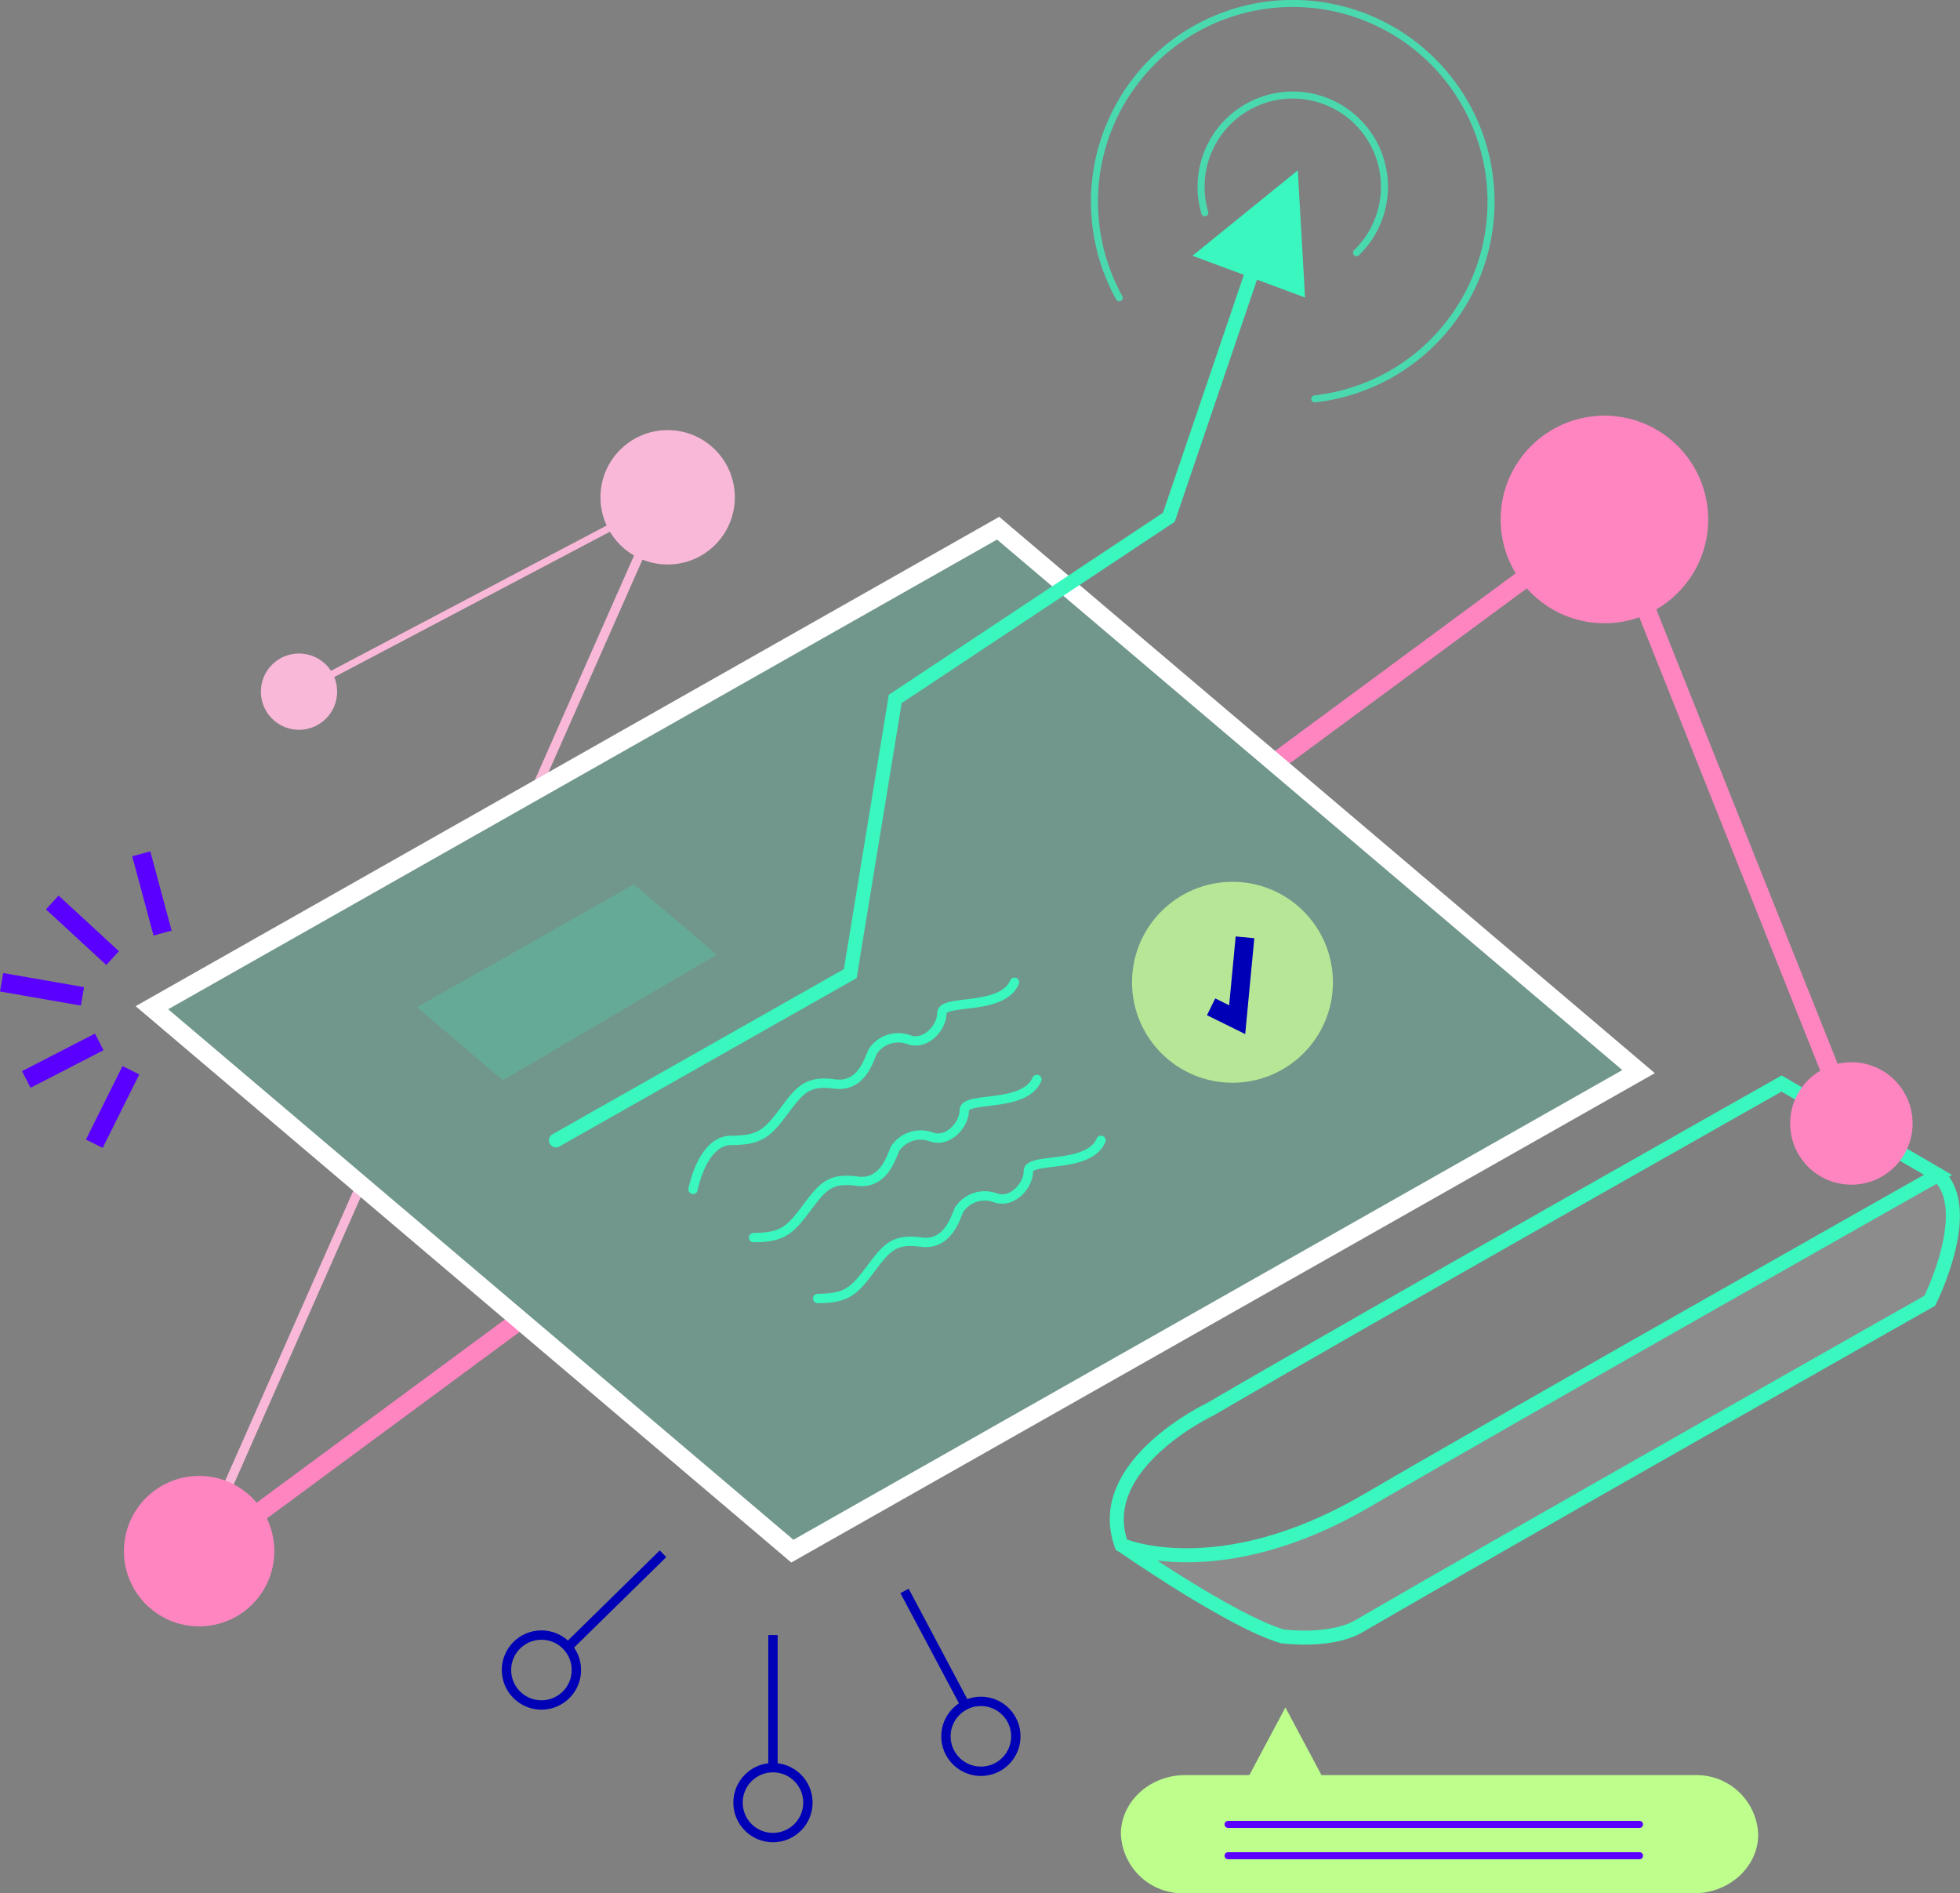
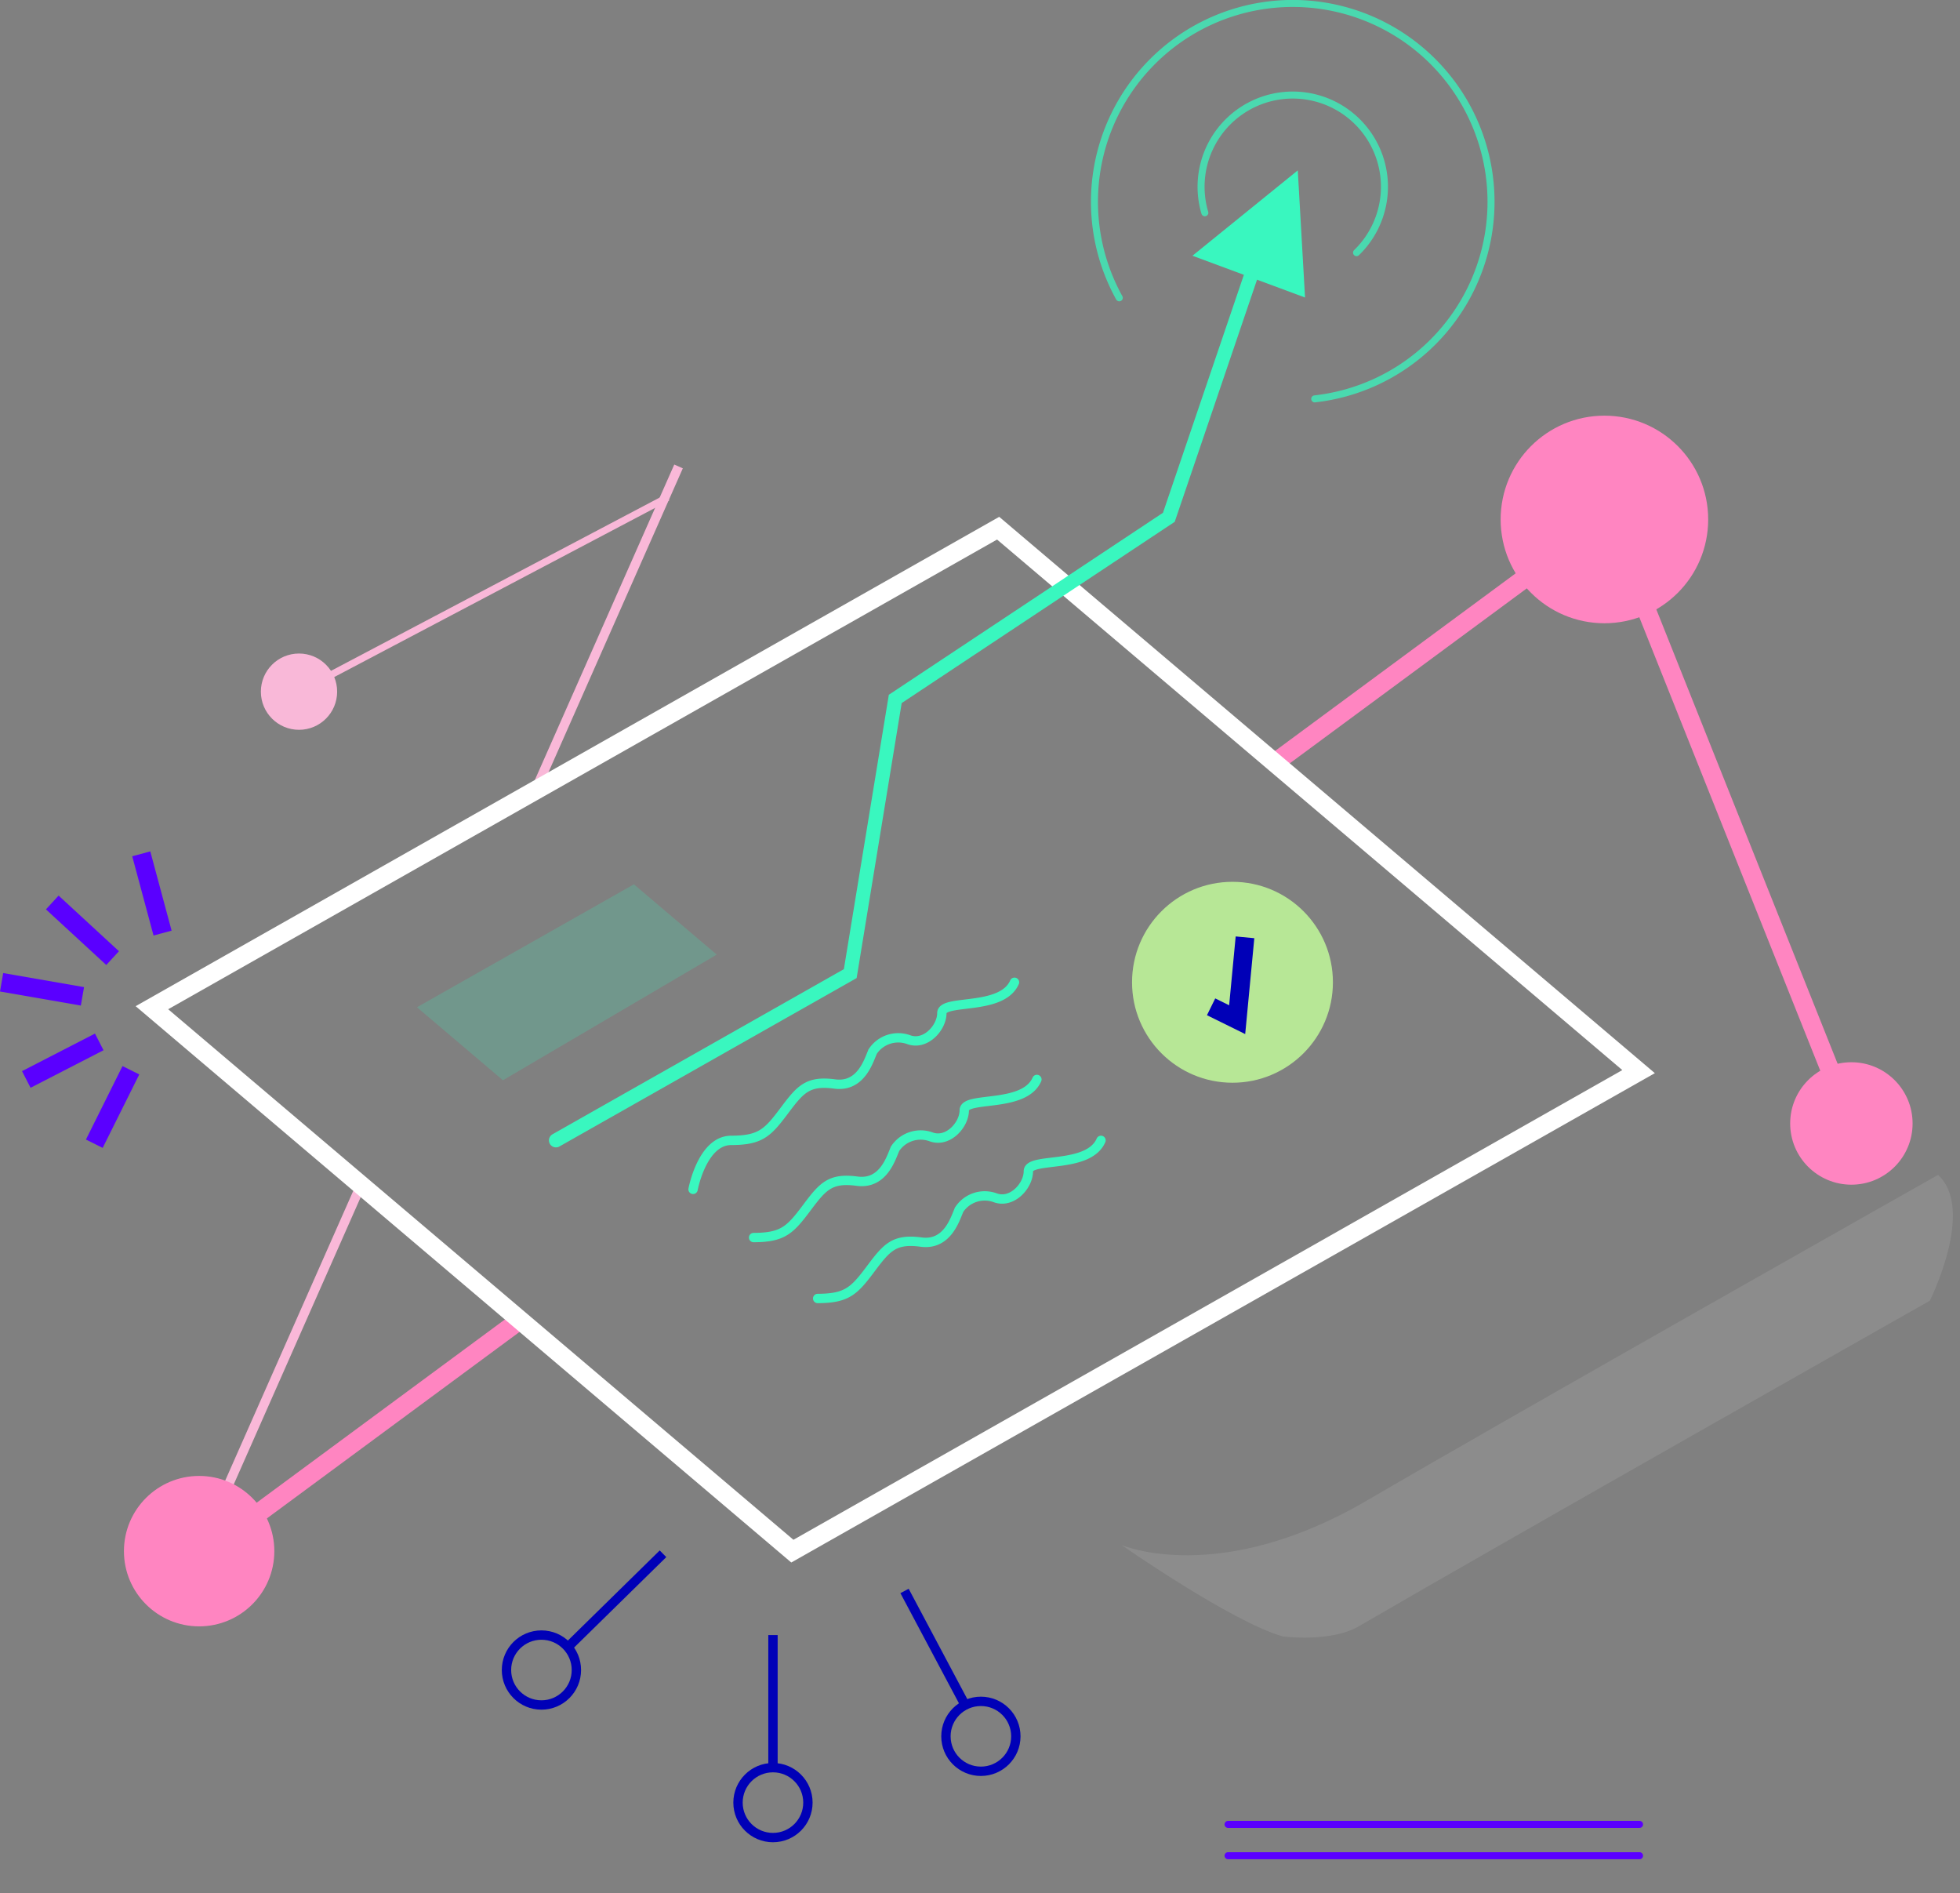
<svg xmlns="http://www.w3.org/2000/svg" width="209.491" height="202.318" viewBox="0 0 209.491 202.318">
  <rect x="0" y="0" width="209.491" height="202.318" fill="#808080" stroke="none" />
  <g id="Group_14639" data-name="Group 14639" transform="translate(-682.629 -683.132)">
-     <path id="Path_50931" data-name="Path 50931" d="M857.766,797.645l-68.452-58.071-90.448,51.241,68.452,58.071Z" fill="#39f7bf" opacity="0.2" style="isolation: isolate" />
    <path id="Path_50932" data-name="Path 50932" d="M756.706,810.225s.971-5.226,4.076-5.233,3.882-.784,5.629-3.114,2.523-3.3,5.435-2.911,3.688-2.717,4.076-3.494a3.275,3.275,0,0,1,3.832-1.243c1.8.661,3.543-1.28,3.543-2.833s6.405-.194,7.764-3.3" fill="none" stroke="#39f7bf" stroke-linecap="round" stroke-miterlimit="10" stroke-width="1" style="isolation: isolate" />
    <path id="Path_50933" data-name="Path 50933" d="M763.177,815.377c3.1-.008,3.882-.784,5.629-3.114s2.523-3.3,5.434-2.911,3.688-2.717,4.076-3.494a3.276,3.276,0,0,1,3.833-1.243c1.8.661,3.543-1.28,3.543-2.833s6.4-.194,7.764-3.3" fill="none" stroke="#39f7bf" stroke-linecap="round" stroke-miterlimit="10" stroke-width="1" style="isolation: isolate" />
    <path id="Path_50934" data-name="Path 50934" d="M770.025,821.886c3.1-.008,3.882-.784,5.628-3.114s2.524-3.3,5.435-2.911,3.688-2.717,4.076-3.494A3.275,3.275,0,0,1,789,811.124c1.8.661,3.544-1.28,3.544-2.833s6.405-.194,7.763-3.3" fill="none" stroke="#39f7bf" stroke-linecap="round" stroke-miterlimit="10" stroke-width="1" style="isolation: isolate" />
    <g id="Group_14638" data-name="Group 14638">
      <circle id="Ellipse_1779" data-name="Ellipse 1779" cx="10.735" cy="10.735" r="10.735" transform="translate(803.625 777.362)" fill="#b7e796" />
      <path id="Path_50298" data-name="Path 50298" d="M812.075,790.719l2.787,1.374.836-8.8" fill="none" stroke="#0000b7" stroke-miterlimit="10" stroke-width="2" />
    </g>
    <path id="Path_50935" data-name="Path 50935" d="M821.34,701.338l-11.258,9.122,12.034,4.464Z" fill="#39f7bf" style="isolation: isolate" />
    <circle id="Ellipse_83" data-name="Ellipse 83" cx="4.076" cy="4.076" r="4.076" transform="translate(710.512 752.967)" fill="#f9b8d8" />
-     <circle id="Ellipse_84" data-name="Ellipse 84" cx="7.181" cy="7.181" r="7.181" transform="translate(746.808 729.093)" fill="#f9b8d8" />
    <path id="Path_50936" data-name="Path 50936" d="M811.405,705.867a9.8,9.8,0,1,1,16.216,4.262" fill="none" stroke="#39f7bf" stroke-linecap="round" stroke-miterlimit="10" stroke-width="0.75" opacity="0.75" style="isolation: isolate" />
    <circle id="Ellipse_85" data-name="Ellipse 85" cx="11.091" cy="11.091" r="11.091" transform="translate(843.023 727.55)" fill="#ff85c1" />
    <line id="Line_141" data-name="Line 141" y1="20.768" x2="39.401" transform="translate(714.588 736.275)" fill="none" stroke="#f9b8d8" stroke-miterlimit="10" stroke-width="0.75" />
    <line id="Line_142" data-name="Line 142" y1="34.623" x2="15.306" transform="translate(739.848 732.975)" fill="none" stroke="#f9b8d8" stroke-miterlimit="10" stroke-width="1" />
    <line id="Line_143" data-name="Line 143" y1="39.119" x2="17.293" transform="translate(703.913 809.767)" fill="none" stroke="#f9b8d8" stroke-miterlimit="10" stroke-width="1" />
    <line id="Line_144" data-name="Line 144" y1="26.009" x2="35.242" transform="translate(818.872 738.64)" fill="none" stroke="#ff85c1" stroke-miterlimit="10" stroke-width="2" />
    <line id="Line_145" data-name="Line 145" y1="26.022" x2="35.26" transform="translate(702.942 824.185)" fill="none" stroke="#ff85c1" stroke-miterlimit="10" stroke-width="2" />
    <line id="Line_146" data-name="Line 146" x1="26.397" y1="66.133" transform="translate(854.114 737.051)" fill="none" stroke="#ff85c1" stroke-miterlimit="10" stroke-width="2" />
    <line id="Line_147" data-name="Line 147" y2="14.169" transform="translate(765.247 857.854)" fill="none" stroke="#0000b7" stroke-miterlimit="10" stroke-width="1" />
    <line id="Line_148" data-name="Line 148" x2="6.651" y2="12.511" transform="translate(779.308 853.14)" fill="none" stroke="#0000b7" stroke-miterlimit="10" stroke-width="1" />
    <line id="Line_149" data-name="Line 149" x1="10.115" y2="9.922" transform="translate(743.378 849.166)" fill="none" stroke="#0000b7" stroke-miterlimit="10" stroke-width="1" />
    <circle id="Ellipse_86" data-name="Ellipse 86" cx="3.736" cy="3.736" r="3.736" transform="translate(761.51 872.022)" fill="none" stroke="#0000b7" stroke-miterlimit="10" stroke-width="1" />
    <circle id="Ellipse_87" data-name="Ellipse 87" cx="3.736" cy="3.736" r="3.736" transform="translate(783.734 864.938)" fill="none" stroke="#0000b7" stroke-miterlimit="10" stroke-width="1" />
    <circle id="Ellipse_88" data-name="Ellipse 88" cx="3.736" cy="3.736" r="3.736" transform="translate(736.763 857.854)" fill="none" stroke="#0000b7" stroke-miterlimit="10" stroke-width="1" />
-     <path id="Path_50763" data-name="Path 50763" d="M809.472,885.448h54.043c3.808.073,6.96-2.7,7.04-6.183a6.6,6.6,0,0,0-6.752-6.447q-.144,0-.288,0H823.871l-1.927-3.614-1.927-3.614-1.926,3.614-1.927,3.614h-6.693c-3.808-.073-6.96,2.7-7.039,6.183a6.6,6.6,0,0,0,6.752,6.447c.1,0,.192,0,.287,0Z" fill="#bdfe8d" />
    <path id="Path_50937" data-name="Path 50937" d="M802.259,714.956a21.193,21.193,0,1,1,20.893,10.8" fill="none" stroke="#39f7bf" stroke-linecap="round" stroke-miterlimit="10" stroke-width="0.75" opacity="0.75" style="isolation: isolate" />
    <path id="Path_50938" data-name="Path 50938" d="M889.772,808.683s-45.161,25.51-61.028,34.786-26.243,4.76-26.243,4.76,11.718,8.178,17.21,9.765c0,0,5.1.693,8.154-1.081,15.887-9.242,61.029-34.786,61.029-34.786S893.8,812.344,889.772,808.683Z" fill="#fff" opacity="0.1" />
    <path id="Path_50939" data-name="Path 50939" d="M857.766,797.645l-68.452-58.071-90.448,51.241,68.452,58.071Z" fill="none" stroke="#fff" stroke-miterlimit="10" stroke-width="2" />
    <circle id="Ellipse_89" data-name="Ellipse 89" cx="8.037" cy="8.037" r="8.037" transform="translate(695.876 840.849)" fill="#ff85c1" />
    <path id="Path_50940" data-name="Path 50940" d="M742.05,804.992l31.457-17.821,4.809-29.352,29.243-19.409,9.9-29.114" fill="none" stroke="#39f7bf" stroke-linecap="round" stroke-miterlimit="10" stroke-width="1.5" style="isolation: isolate" />
-     <path id="Path_50941" data-name="Path 50941" d="M873.05,798.918s-45.161,25.51-61.028,34.786c0,0-12.694,5.981-9.521,14.525,0,0,10.375,4.516,26.243-4.76s61.028-34.786,61.028-34.786Z" fill="none" stroke="#39f7bf" stroke-linecap="round" stroke-miterlimit="10" stroke-width="1.5" style="isolation: isolate" />
-     <path id="Path_50942" data-name="Path 50942" d="M802.5,848.229s11.718,8.178,17.21,9.765c0,0,5.1.693,8.154-1.081,15.887-9.242,61.028-34.786,61.028-34.786s4.907-9.783.879-13.444" fill="none" stroke="#39f7bf" stroke-linecap="round" stroke-miterlimit="10" stroke-width="1.5" style="isolation: isolate" />
    <circle id="Ellipse_90" data-name="Ellipse 90" cx="6.542" cy="6.542" r="6.542" transform="translate(873.969 796.642)" fill="#ff85c1" />
    <line id="Line_150" data-name="Line 150" x1="43.982" transform="translate(813.886 878.085)" fill="none" stroke="#5a00ff" stroke-linecap="round" stroke-linejoin="round" stroke-width="0.75" />
    <line id="Line_151" data-name="Line 151" x1="43.982" transform="translate(813.886 881.433)" fill="none" stroke="#5a00ff" stroke-linecap="round" stroke-linejoin="round" stroke-width="0.75" />
    <path id="Path_50943" data-name="Path 50943" d="M759.236,785.142l-8.854-7.511-23.188,13.136,9.192,7.8Z" fill="#39f7bf" opacity="0.2" style="isolation: isolate" />
    <line id="Line_152" data-name="Line 152" x1="8.64" y1="1.502" transform="translate(682.8 788.098)" fill="none" stroke="#5a00ff" stroke-miterlimit="10" stroke-width="2" />
    <line id="Line_153" data-name="Line 153" x1="6.449" y1="5.943" transform="translate(688.216 779.571)" fill="none" stroke="#5a00ff" stroke-miterlimit="10" stroke-width="2" />
    <line id="Line_154" data-name="Line 154" x1="2.277" y1="8.469" transform="translate(697.728 774.372)" fill="none" stroke="#5a00ff" stroke-miterlimit="10" stroke-width="2" />
    <line id="Line_155" data-name="Line 155" x1="7.798" y2="4.012" transform="translate(685.439 794.47)" fill="none" stroke="#5a00ff" stroke-miterlimit="10" stroke-width="2" />
    <line id="Line_156" data-name="Line 156" x1="3.91" y2="7.85" transform="translate(692.709 797.499)" fill="none" stroke="#5a00ff" stroke-miterlimit="10" stroke-width="2" />
  </g>
</svg>